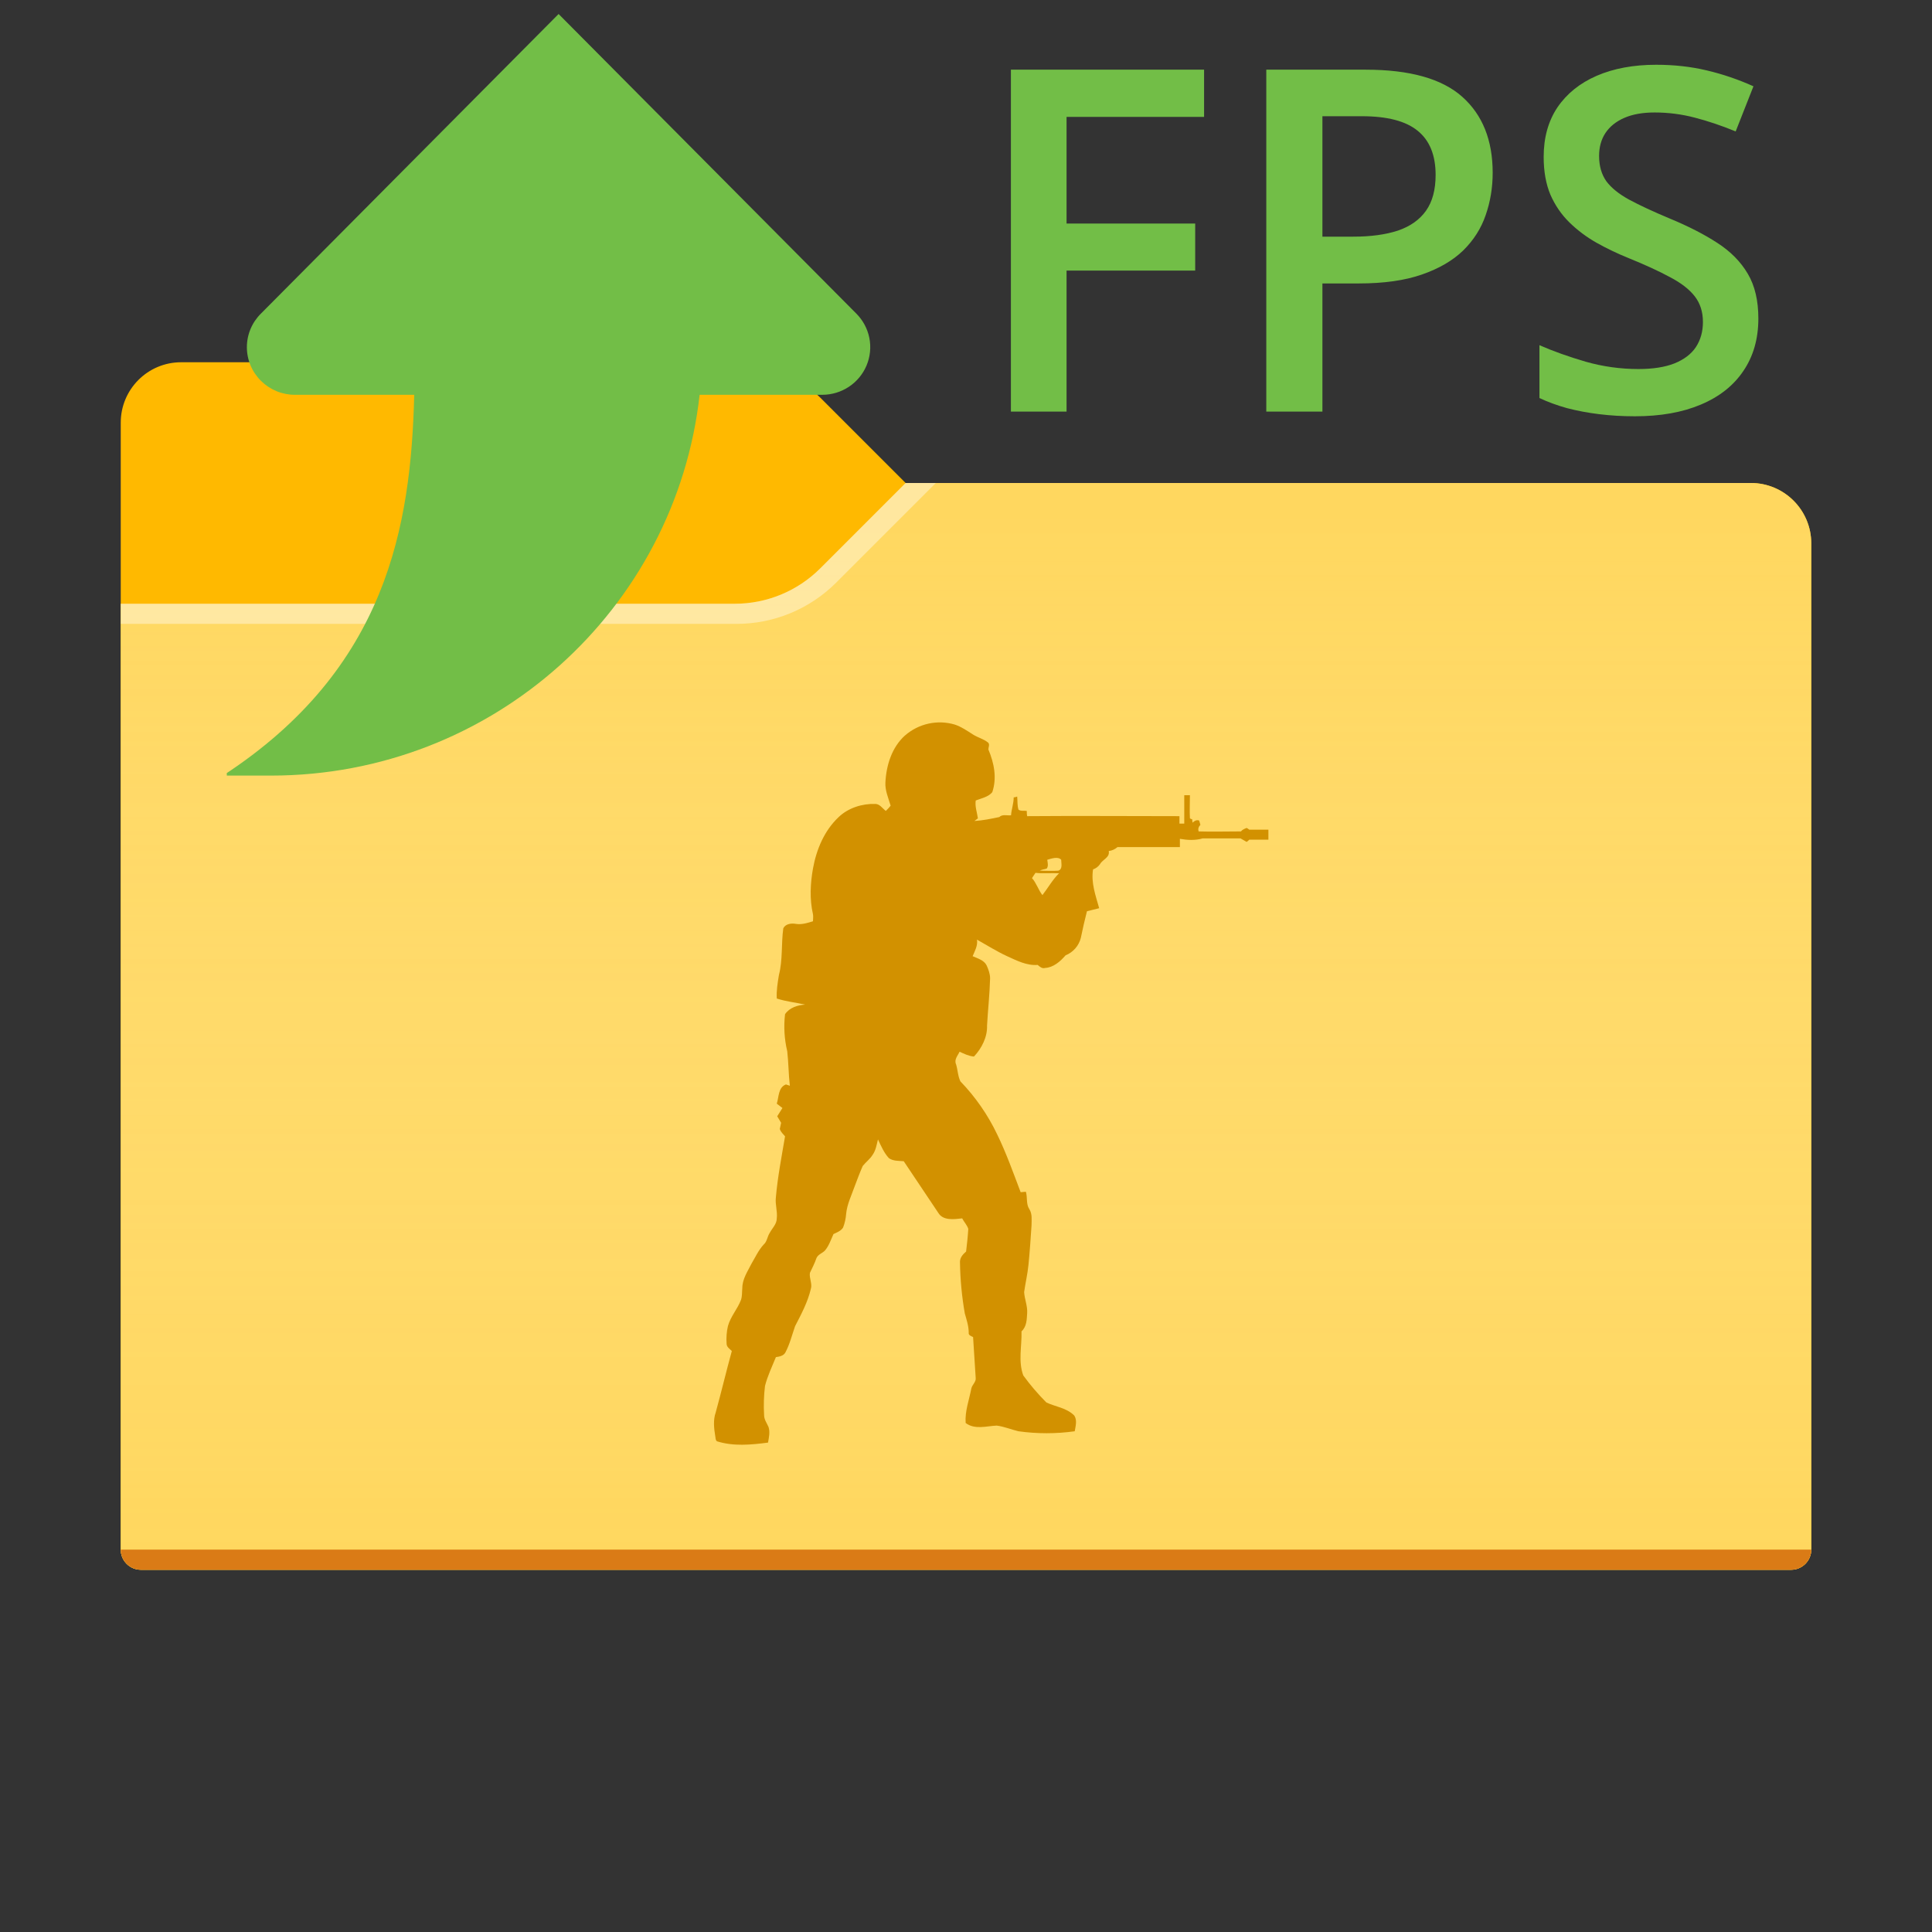
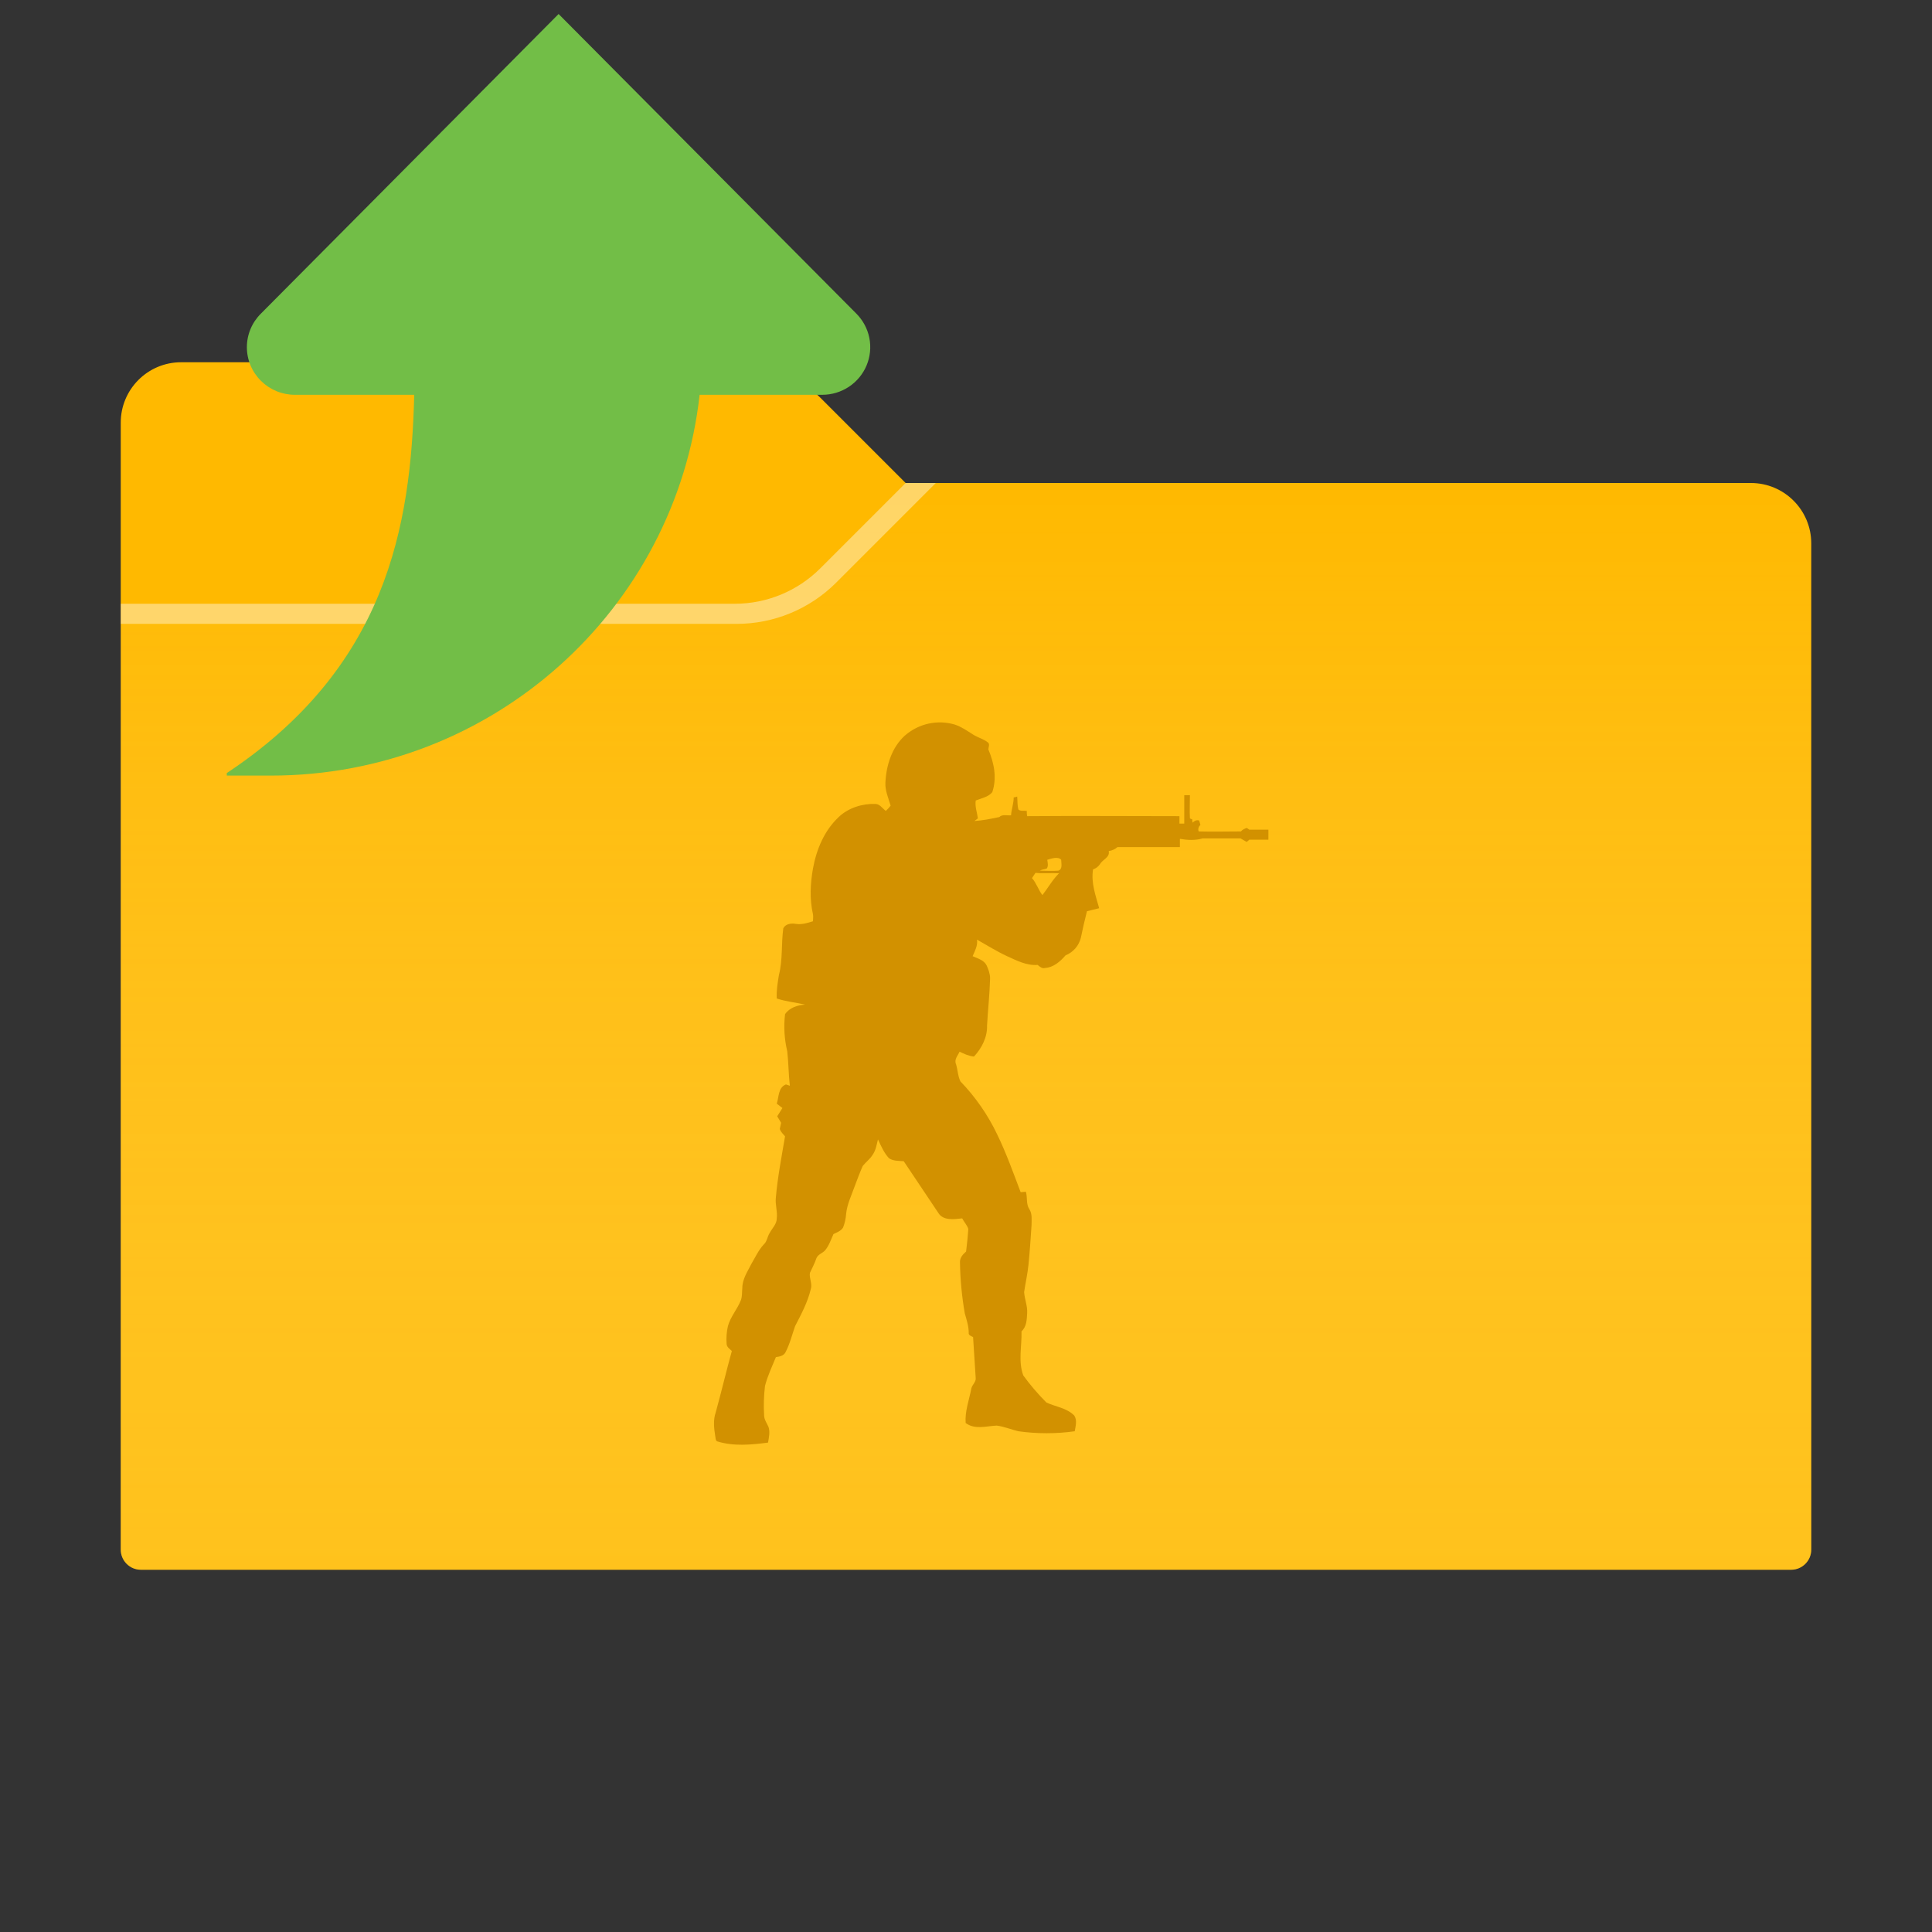
<svg xmlns="http://www.w3.org/2000/svg" width="230" height="230" viewBox="0 0 230 230" fill="none">
  <rect x="0" y="0" width="230" height="230" fill="#333333" stroke="none" />
  <g clip-path="url(#clip0_545_3664)">
    <path d="M107.812 57.5L97.648 47.335C94.952 44.639 91.296 43.125 87.483 43.125H21.562C17.593 43.125 14.375 46.343 14.375 50.312V184.479C14.375 185.802 15.448 186.875 16.771 186.875H213.229C214.552 186.875 215.625 185.802 215.625 184.479V64.688C215.625 60.718 212.407 57.5 208.437 57.5H107.812Z" fill="#FFB900" />
-     <path d="M107.812 57.5L97.648 67.665C94.952 70.361 91.296 71.875 87.483 71.875H14.375V184.479C14.375 185.802 15.448 186.875 16.771 186.875H213.229C214.552 186.875 215.625 185.802 215.625 184.479V64.688C215.625 60.718 212.407 57.5 208.437 57.5H107.812Z" fill="#FFD75E" />
    <path d="M107.812 57.5L97.648 67.665C94.952 70.361 91.296 71.875 87.483 71.875H14.375V184.479C14.375 185.802 15.448 186.875 16.771 186.875H213.229C214.552 186.875 215.625 185.802 215.625 184.479V64.688C215.625 60.718 212.407 57.5 208.437 57.5H107.812Z" fill="url(#paint0_linear_545_3664)" />
    <path opacity="0.4" d="M14.375 71.875V74.271H87.689C92.137 74.271 96.402 72.504 99.547 69.359L111.406 57.5H107.812L97.648 67.665C94.952 70.361 91.296 71.875 87.483 71.875H14.375Z" fill="white" />
-     <path d="M213.229 186.875H16.771C15.448 186.875 14.375 185.802 14.375 184.479H215.625C215.625 185.802 214.552 186.875 213.229 186.875Z" fill="#DA7B16" />
-     <path d="M126.972 49H120.346V8.295H143.343V13.919H126.972V26.615H142.285V32.211H126.972V49ZM162.582 8.295C167.835 8.295 171.668 9.372 174.081 11.525C176.494 13.678 177.7 16.694 177.7 20.573C177.7 22.337 177.422 24.017 176.865 25.613C176.326 27.191 175.436 28.592 174.192 29.817C172.948 31.023 171.306 31.979 169.264 32.685C167.241 33.39 164.744 33.743 161.774 33.743H157.431V49H150.749V8.295H162.582ZM162.136 13.836H157.431V28.174H161.078C163.176 28.174 164.958 27.933 166.424 27.45C167.89 26.949 169.004 26.16 169.765 25.084C170.526 24.007 170.907 22.587 170.907 20.824C170.907 18.467 170.192 16.713 168.763 15.562C167.352 14.411 165.143 13.836 162.136 13.836ZM209.328 37.919C209.328 40.332 208.734 42.411 207.547 44.156C206.377 45.9 204.688 47.237 202.479 48.165C200.289 49.093 197.672 49.557 194.628 49.557C193.143 49.557 191.723 49.473 190.368 49.306C189.013 49.139 187.732 48.898 186.526 48.582C185.338 48.248 184.252 47.849 183.268 47.385V41.093C184.92 41.817 186.767 42.476 188.809 43.07C190.851 43.645 192.93 43.933 195.046 43.933C196.772 43.933 198.201 43.71 199.333 43.265C200.484 42.8 201.338 42.151 201.895 41.316C202.451 40.462 202.73 39.469 202.73 38.337C202.73 37.13 202.405 36.109 201.755 35.274C201.106 34.439 200.122 33.678 198.804 32.991C197.505 32.286 195.872 31.534 193.904 30.736C192.568 30.197 191.287 29.585 190.062 28.898C188.855 28.211 187.779 27.404 186.832 26.476C185.886 25.548 185.134 24.453 184.577 23.191C184.039 21.91 183.77 20.406 183.77 18.68C183.77 16.378 184.317 14.411 185.412 12.778C186.526 11.144 188.085 9.891 190.09 9.019C192.113 8.147 194.47 7.71 197.162 7.71C199.296 7.71 201.301 7.933 203.175 8.379C205.069 8.824 206.925 9.455 208.744 10.272L206.628 15.645C204.957 14.959 203.333 14.411 201.755 14.003C200.196 13.594 198.6 13.39 196.967 13.39C195.556 13.39 194.359 13.604 193.375 14.03C192.391 14.457 191.64 15.061 191.12 15.84C190.619 16.601 190.368 17.511 190.368 18.569C190.368 19.757 190.656 20.759 191.231 21.576C191.825 22.374 192.735 23.107 193.96 23.775C195.203 24.443 196.8 25.186 198.749 26.003C200.994 26.931 202.897 27.905 204.456 28.926C206.034 29.947 207.24 31.172 208.076 32.601C208.911 34.012 209.328 35.784 209.328 37.919Z" fill="#72BE47" />
    <g clip-path="url(#clip1_545_3664)">
      <path d="M83.288 47L97.896 47C99.024 46.998 100.126 46.665 101.064 46.042C102.002 45.42 102.733 44.535 103.165 43.501C103.597 42.466 103.711 41.328 103.493 40.23C103.274 39.131 102.733 38.121 101.937 37.327L66.5 1.667L31.069 37.327C30.537 37.852 30.114 38.476 29.826 39.164C29.538 39.851 29.39 40.589 29.39 41.333C29.39 42.078 29.538 42.815 29.826 43.503C30.114 44.19 30.537 44.815 31.069 45.34C31.598 45.866 32.227 46.284 32.92 46.569C33.612 46.854 34.355 47 35.104 47L49.312 47C48.924 62.583 46.081 79.612 26.542 92.333L32.25 92.333C58.697 92.333 80.445 72.5 83.288 47Z" fill="#72BE47" />
    </g>
    <g clip-path="url(#clip2_545_3664)">
      <path d="M107.745 87.555C108.542 86.857 109.503 86.372 110.538 86.146C111.573 85.919 112.648 85.957 113.664 86.258C114.446 86.516 115.119 86.986 115.847 87.451C116.42 87.813 117.094 87.971 117.613 88.387C117.871 88.594 117.663 88.96 117.663 89.218C118.341 90.83 118.703 92.593 118.129 94.306C117.663 94.88 116.832 95.034 116.158 95.295C116.051 96.023 116.313 96.693 116.416 97.424C116.262 97.528 116.158 97.632 116.001 97.736C116.99 97.682 117.975 97.474 118.964 97.27C119.326 96.904 119.896 97.112 120.362 97.058C120.415 96.331 120.677 95.657 120.677 94.93C120.821 94.92 120.961 94.885 121.093 94.826C121.143 95.345 121.093 95.865 121.247 96.385C121.508 96.592 121.924 96.489 122.236 96.539C122.236 96.746 122.236 96.954 122.286 97.162C128.31 97.112 134.387 97.162 140.41 97.162V98.047H140.984V94.668H141.657C141.657 95.6 141.607 96.485 141.657 97.42C141.729 97.486 141.822 97.523 141.919 97.524C141.919 97.628 141.969 97.836 141.969 97.94C142.177 97.732 142.435 97.574 142.75 97.678C142.801 97.836 142.854 97.99 142.904 98.198C142.697 98.406 142.593 98.664 142.697 98.979C144.359 99.029 146.022 98.979 147.735 98.979C147.892 98.771 148.15 98.667 148.412 98.563C148.523 98.621 148.628 98.69 148.724 98.771H151.16C151.255 99.162 151.273 99.567 151.214 99.964H148.72C148.628 100.064 148.523 100.152 148.408 100.226C148.15 100.068 147.943 99.964 147.685 99.81H143.166C142.281 100.068 141.346 100.018 140.464 99.86V100.846H133.032C132.742 101.103 132.379 101.266 131.993 101.312C132.151 102.093 131.269 102.301 130.954 102.874C130.754 103.167 130.463 103.386 130.126 103.497C129.865 105.106 130.438 106.615 130.854 108.12C130.388 108.224 129.865 108.378 129.399 108.482C129.137 109.521 128.879 110.61 128.671 111.65C128.554 112.115 128.329 112.546 128.013 112.907C127.697 113.268 127.3 113.55 126.855 113.728C126.231 114.455 125.4 115.183 124.411 115.233C124.049 115.34 123.787 115.079 123.529 114.871C122.232 114.975 121.035 114.351 119.892 113.832C118.649 113.258 117.506 112.531 116.309 111.861C116.416 112.585 116.051 113.208 115.789 113.832C116.363 114.09 117.14 114.298 117.452 114.921C117.66 115.387 117.868 115.91 117.868 116.48C117.818 118.35 117.61 120.221 117.506 122.088C117.556 123.439 116.882 124.79 115.947 125.779C115.324 125.725 114.804 125.463 114.234 125.205C114.026 125.671 113.557 126.137 113.819 126.71C114.026 127.388 114.026 128.115 114.338 128.738C116.119 130.585 117.592 132.706 118.699 135.02C119.788 137.256 120.62 139.592 121.505 141.929C121.659 141.929 121.971 141.875 122.128 141.875C122.336 142.552 122.128 143.33 122.544 143.953C122.906 144.527 122.802 145.2 122.802 145.874C122.698 147.433 122.594 148.991 122.44 150.55C122.333 151.64 122.075 152.732 121.92 153.822C121.971 154.653 122.336 155.484 122.282 156.316C122.232 157.093 122.232 157.925 121.609 158.494C121.659 160.261 121.193 162.028 121.817 163.74C122.648 164.887 123.583 165.973 124.569 166.962C125.658 167.481 126.959 167.585 127.894 168.521C128.252 169.094 128.048 169.764 127.944 170.388C125.721 170.699 123.466 170.699 121.243 170.388C120.362 170.18 119.53 169.818 118.649 169.714C117.452 169.764 116.051 170.233 114.958 169.402C114.858 168.001 115.377 166.65 115.635 165.299C115.739 164.833 116.209 164.522 116.155 164.052C116.047 162.44 115.947 160.781 115.843 159.172C115.635 159.064 115.27 158.964 115.324 158.652C115.324 157.871 115.066 157.093 114.858 156.366C114.51 154.376 114.318 152.362 114.284 150.342C114.234 149.769 114.596 149.353 115.012 148.991C115.119 148.11 115.22 147.175 115.273 146.29C115.116 145.824 114.754 145.458 114.546 145.043C113.611 145.15 112.26 145.354 111.69 144.369C110.339 142.344 108.934 140.266 107.587 138.241C107.014 138.188 106.34 138.241 105.821 137.876C105.247 137.252 104.885 136.425 104.52 135.644C104.366 136.267 104.262 136.941 103.896 137.46C103.585 137.98 103.069 138.345 102.703 138.811C102.341 139.643 102.029 140.474 101.718 141.305C101.352 142.344 100.833 143.384 100.729 144.527C100.689 145.078 100.567 145.62 100.367 146.136C100.105 146.551 99.639 146.709 99.224 146.913C98.912 147.59 98.704 148.264 98.238 148.837C97.927 149.199 97.407 149.303 97.199 149.769C96.991 150.393 96.68 150.966 96.418 151.536C96.314 152.159 96.73 152.836 96.525 153.456C96.16 155.015 95.379 156.47 94.655 157.871C94.289 158.91 94.031 160.003 93.508 160.988C93.304 161.404 92.784 161.508 92.369 161.562C91.903 162.701 91.38 163.794 91.072 164.987C90.932 166.142 90.896 167.306 90.964 168.467C90.964 168.986 91.279 169.402 91.487 169.868C91.692 170.491 91.537 171.115 91.433 171.738C89.409 172 87.331 172.204 85.356 171.584C85.148 171.427 85.202 171.169 85.148 170.961C84.994 170.026 84.89 169.04 85.202 168.155C85.876 165.715 86.449 163.275 87.123 160.834C86.865 160.573 86.499 160.369 86.499 159.949C86.449 159.276 86.499 158.548 86.657 157.871C86.969 156.728 87.796 155.846 88.212 154.753C88.37 154.288 88.32 153.822 88.37 153.356C88.37 152.263 88.993 151.382 89.459 150.446C89.925 149.665 90.29 148.834 90.914 148.16C91.33 147.798 91.33 147.228 91.641 146.759C91.953 146.186 92.473 145.72 92.473 145.043C92.577 144.215 92.265 143.384 92.365 142.552C92.577 140.112 93.046 137.722 93.458 135.278C93.25 135.02 92.939 134.762 92.835 134.397C92.888 134.139 92.942 133.931 92.992 133.669L92.526 132.892C92.731 132.58 92.939 132.218 93.146 131.906C92.939 131.748 92.68 131.541 92.473 131.387C92.731 130.605 92.627 129.462 93.562 129.1C93.669 129.151 93.927 129.204 94.028 129.254C93.874 127.907 93.874 126.502 93.72 125.152C93.374 123.707 93.286 122.212 93.458 120.737C93.978 119.959 94.963 119.648 95.848 119.597C94.705 119.336 93.562 119.232 92.473 118.87C92.419 117.935 92.577 116.999 92.731 116.064C93.197 114.247 92.992 112.377 93.25 110.51C93.512 109.987 94.186 109.883 94.755 109.987C95.433 110.094 96.106 109.883 96.783 109.675C96.783 109.417 96.834 109.102 96.783 108.844C96.368 107.027 96.472 105.157 96.783 103.394C97.199 101.107 98.134 98.875 99.847 97.266C100.99 96.173 102.653 95.654 104.208 95.707C104.728 95.707 105.039 96.227 105.455 96.539C105.663 96.331 105.871 96.123 106.028 95.915C105.767 95.03 105.351 94.095 105.405 93.16C105.509 91.081 106.182 88.953 107.741 87.552M123.945 102.25C124.049 102.354 124.049 102.354 123.945 102.25ZM124.672 102.354C124.723 102.716 124.827 103.082 124.619 103.394C124.361 103.497 124.045 103.497 123.787 103.652C124.515 103.652 125.242 103.705 125.973 103.652C126.543 103.497 126.332 102.77 126.332 102.354C125.973 101.939 125.192 102.197 124.672 102.354ZM122.856 104.537C123.375 105.106 123.633 105.988 124.099 106.561C124.776 105.676 125.296 104.741 126.074 103.963C125.142 103.91 124.203 104.017 123.271 103.91C123.114 104.117 123.01 104.329 122.856 104.537Z" fill="#D29100" />
    </g>
  </g>
  <defs>
    <linearGradient id="paint0_linear_545_3664" x1="115" y1="57.5" x2="115" y2="186.875" gradientUnits="userSpaceOnUse">
      <stop stop-color="white" stop-opacity="0" />
      <stop offset="1" stop-color="#FFD75E" stop-opacity="0.3" />
    </linearGradient>
    <clipPath id="clip0_545_3664">
      <rect width="230" height="230" fill="white" />
    </clipPath>
    <clipPath id="clip1_545_3664">
      <rect width="136" height="108" fill="white" transform="translate(135 -21) rotate(90)" />
    </clipPath>
    <clipPath id="clip2_545_3664">
      <rect width="86" height="86" fill="white" transform="translate(65 86)" />
    </clipPath>
  </defs>
</svg>